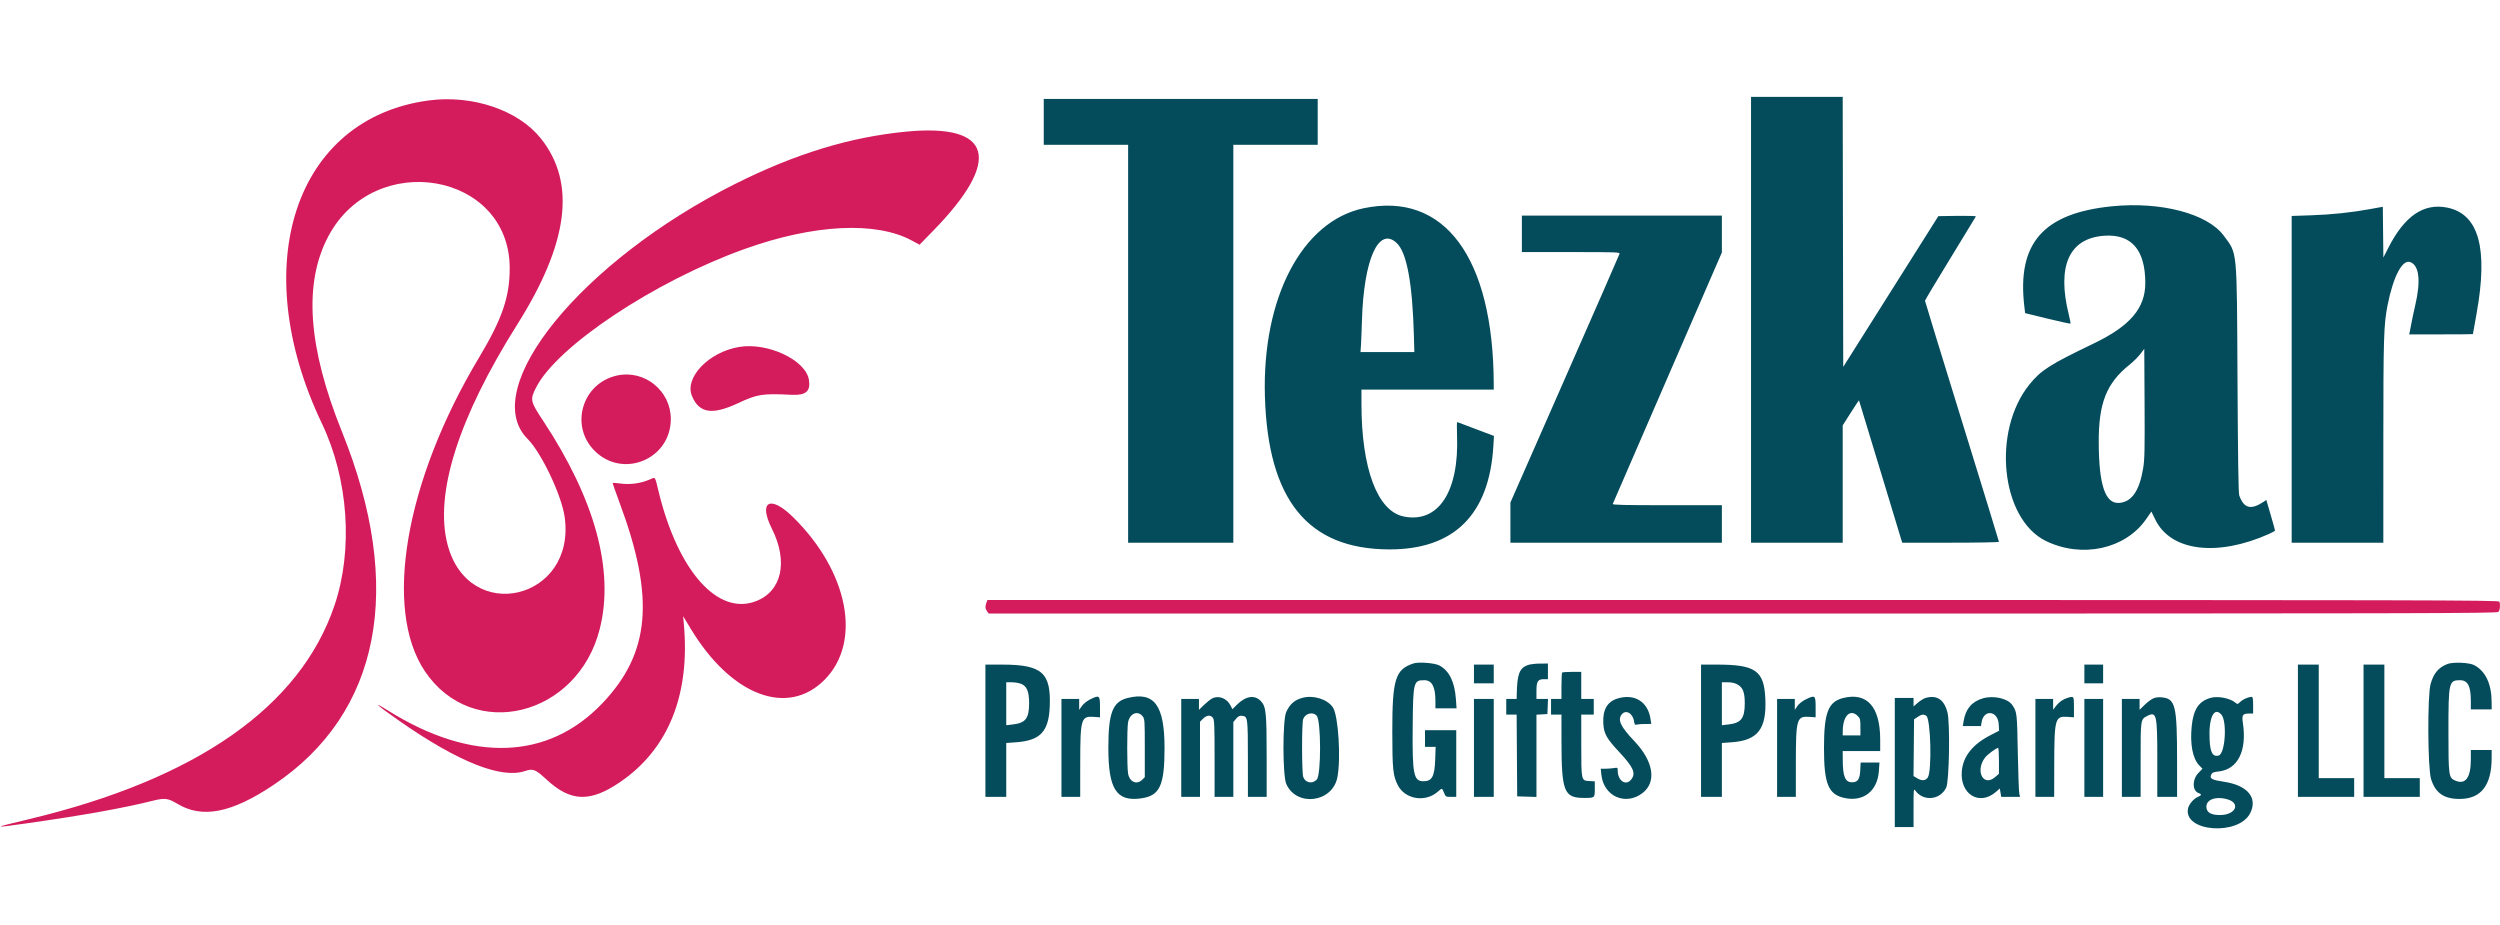
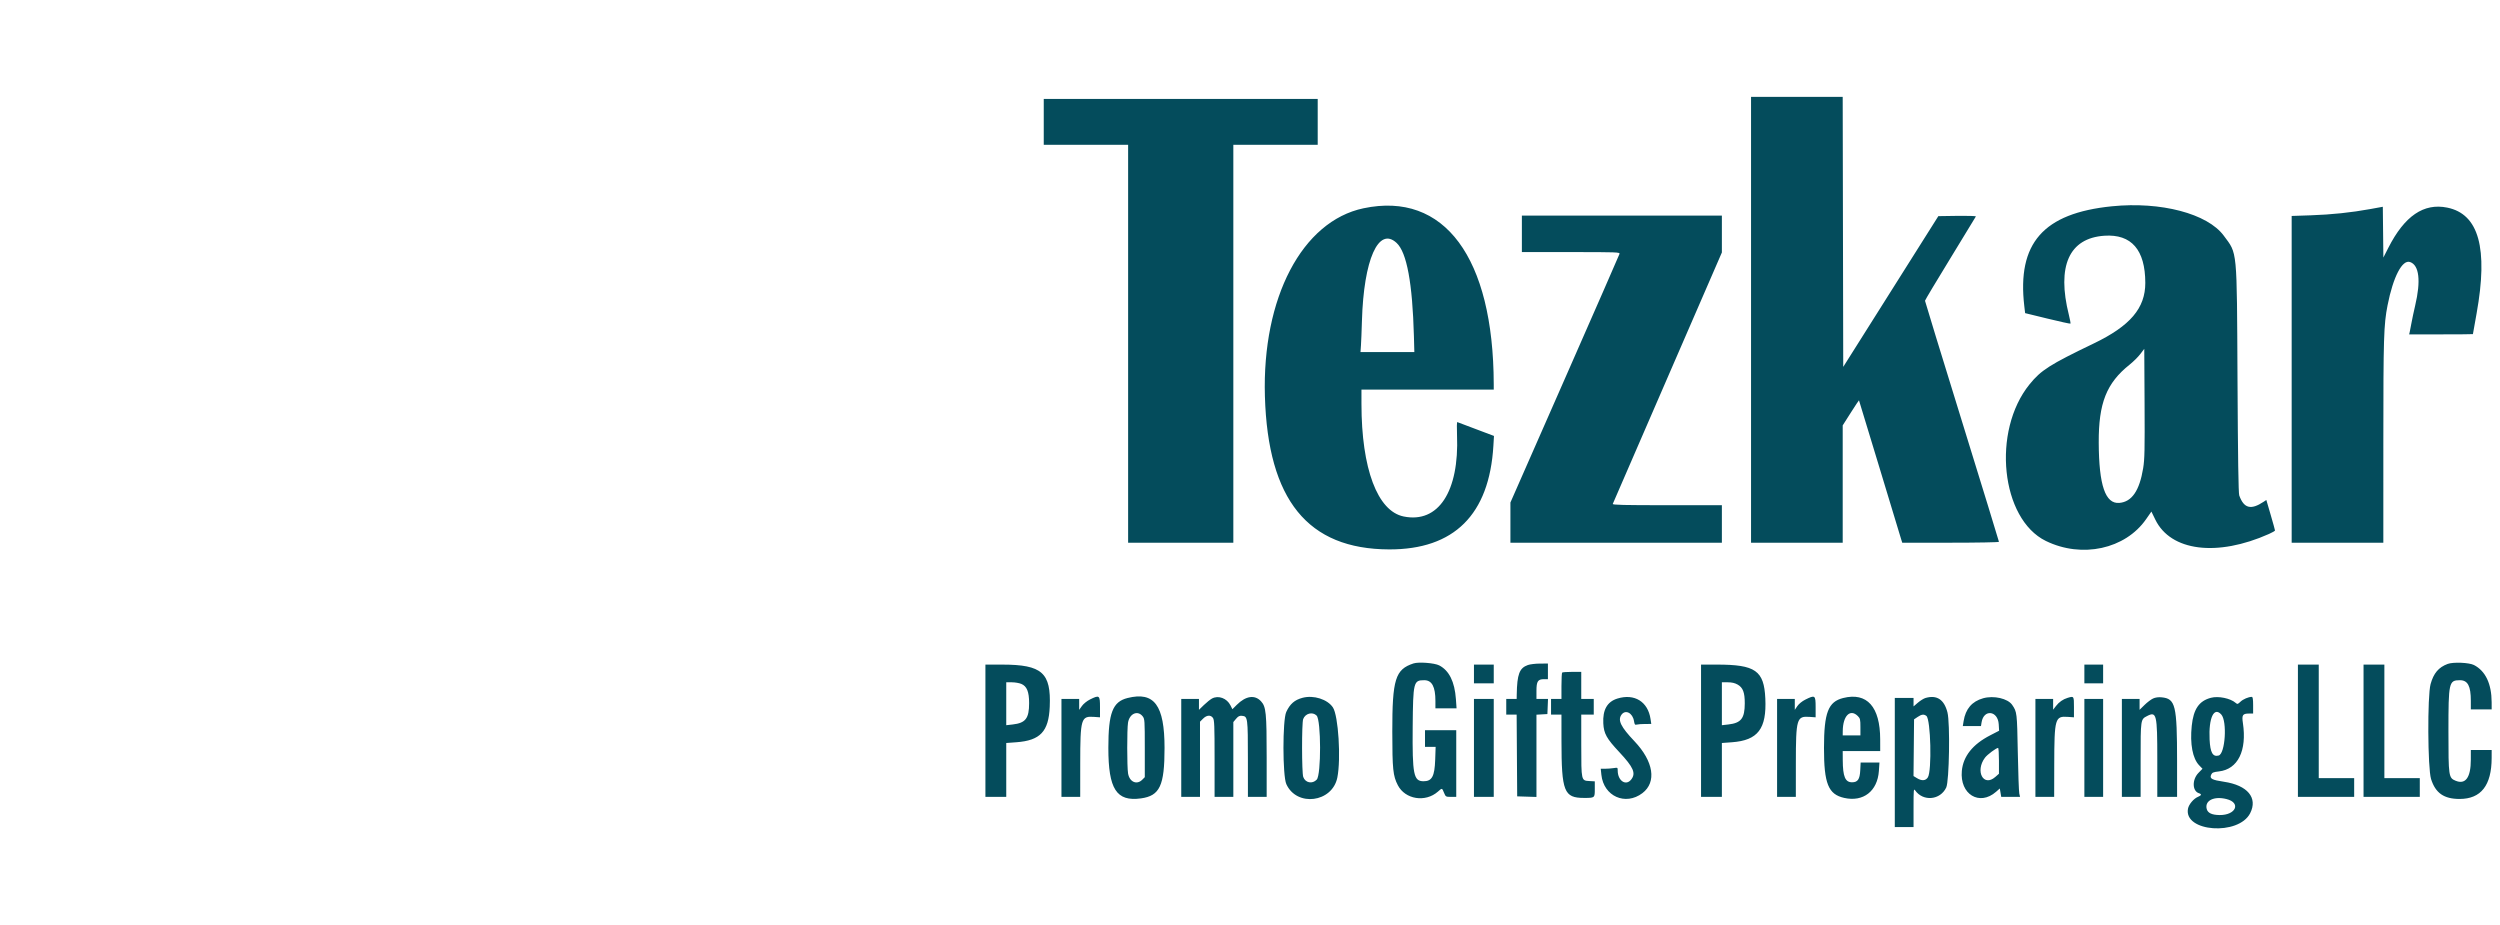
<svg xmlns="http://www.w3.org/2000/svg" id="svg" version="1.1" width="400" height="148" viewBox="0, 0, 400,148">
  <g id="svgg">
-     <path id="path0" d="M68.545 16.079 C 47.171 18.970,39.427 42.454,51.503 67.757 C 55.743 76.641,56.531 87.937,53.530 96.834 C 48.055 113.068,31.498 124.653,4.583 131.081 C -1.277 132.481,-1.300 132.525,4.250 131.737 C 13.280 130.457,19.712 129.304,24.490 128.110 C 26.340 127.647,26.905 127.716,28.325 128.578 C 32.348 131.020,37.047 130.100,43.833 125.543 C 60.881 114.093,64.760 94.011,54.731 69.124 C 49.253 55.531,48.540 45.304,52.547 37.783 C 59.976 23.841,81.474 27.584,81.552 42.833 C 81.576 47.445,80.360 51.013,76.668 57.169 C 64.811 76.943,61.273 97.486,68.011 107.446 C 75.672 118.771,92.455 114.651,95.973 100.583 C 98.307 91.251,95.210 79.906,86.890 67.307 C 84.847 64.212,84.792 63.960,85.745 62.056 C 89.065 55.419,104.762 44.979,119.167 39.828 C 130.252 35.864,140.170 35.375,145.940 38.509 L 147.129 39.155 149.288 36.944 C 160.389 25.579,158.810 19.730,145.000 21.060 C 136.025 21.923,127.296 24.589,117.663 29.407 C 93.089 41.699,76.392 62.201,84.418 70.227 C 86.614 72.423,89.833 79.189,90.337 82.666 C 92.268 96.010,74.957 100.090,71.596 87.083 C 69.500 78.977,73.350 66.852,82.761 51.917 C 90.981 38.871,92.202 29.262,86.542 22.158 C 82.917 17.608,75.574 15.128,68.545 16.079 M118.255 55.511 C 113.412 56.321,109.482 60.408,110.713 63.355 C 111.870 66.123,113.938 66.447,118.083 64.510 C 121.192 63.058,121.963 62.937,126.676 63.169 C 128.946 63.280,129.720 62.607,129.427 60.775 C 128.920 57.606,122.844 54.744,118.255 55.511 M98.734 60.081 C 93.153 61.295,91.119 68.111,95.138 72.131 C 99.666 76.659,107.319 73.474,107.331 67.057 C 107.340 62.527,103.142 59.122,98.734 60.081 M103.833 76.771 C 102.420 77.352,100.854 77.563,99.360 77.374 C 98.658 77.285,98.057 77.234,98.026 77.261 C 97.994 77.288,98.507 78.759,99.166 80.530 C 104.812 95.710,104.034 104.522,96.337 112.568 C 87.676 121.621,75.456 122.036,62.149 113.729 C 59.339 111.975,60.209 112.773,63.956 115.385 C 73.325 121.918,80.206 124.654,84.016 123.361 C 85.282 122.931,85.675 123.088,87.462 124.741 C 91.295 128.288,94.402 128.402,99.162 125.170 C 106.958 119.876,110.470 111.142,109.403 99.699 L 109.299 98.583 110.506 100.583 C 116.972 111.300,125.989 114.745,131.928 108.768 C 137.935 102.722,135.763 91.474,126.902 82.750 C 123.241 79.145,121.298 80.192,123.498 84.583 C 126.152 89.879,125.100 94.616,120.917 96.203 C 114.838 98.511,108.506 91.393,105.406 78.768 C 104.736 76.037,104.952 76.311,103.833 76.771 M157.829 96.428 C 157.602 97.026,157.626 97.368,157.926 97.796 L 158.186 98.167 278.831 98.167 C 388.286 98.167,399.500 98.142,399.738 97.905 C 400.001 97.642,400.088 96.756,399.899 96.264 C 399.807 96.024,388.989 96.000,278.895 96.000 L 157.992 96.000 157.829 96.428 " stroke="none" fill="#d41c5c" fill-rule="evenodd" />
    <path id="path1" d="M280.167 51.167 L 280.167 86.833 287.500 86.833 L 294.833 86.833 294.833 77.448 L 294.833 68.062 296.120 66.039 C 296.827 64.927,297.420 64.032,297.437 64.050 C 297.454 64.068,298.941 68.958,300.742 74.917 C 302.543 80.875,304.094 85.994,304.188 86.292 L 304.359 86.833 312.096 86.833 C 316.352 86.833,319.833 86.769,319.833 86.691 C 319.833 86.612,317.171 77.941,313.917 67.420 C 310.662 56.900,308.000 48.215,308.000 48.121 C 308.000 48.027,309.819 44.984,312.042 41.360 C 314.265 37.736,316.109 34.708,316.140 34.631 C 316.171 34.555,314.833 34.513,313.165 34.538 L 310.134 34.583 302.525 46.643 L 294.917 58.703 294.874 37.102 L 294.832 15.500 287.499 15.500 L 280.167 15.500 280.167 51.167 M167.000 19.500 L 167.000 23.167 173.750 23.167 L 180.500 23.167 180.500 55.000 L 180.500 86.833 188.917 86.833 L 197.333 86.833 197.333 55.000 L 197.333 23.167 204.083 23.167 L 210.833 23.167 210.833 19.500 L 210.833 15.833 188.917 15.833 L 167.000 15.833 167.000 19.500 M337.917 33.005 C 326.917 34.111,322.704 38.919,323.891 49.009 L 324.020 50.102 327.609 50.979 C 329.583 51.462,331.233 51.823,331.275 51.781 C 331.316 51.739,331.202 51.115,331.022 50.394 C 329.058 42.564,331.057 38.100,336.699 37.717 C 341.026 37.423,343.241 39.974,343.248 45.258 C 343.253 49.306,340.835 52.147,335.000 54.953 C 327.945 58.346,326.564 59.226,324.726 61.496 C 318.669 68.974,320.135 83.035,327.337 86.553 C 333.107 89.371,340.043 87.863,343.380 83.064 L 344.223 81.851 344.851 83.141 C 347.313 88.200,354.744 89.136,363.042 85.432 C 363.569 85.197,364.000 84.947,364.001 84.877 C 364.001 84.807,363.690 83.680,363.308 82.373 L 362.614 79.996 362.182 80.283 C 360.143 81.640,359.020 81.347,358.279 79.268 C 358.150 78.907,358.065 73.262,358.000 60.667 C 357.890 39.495,358.004 40.689,355.799 37.703 C 353.194 34.178,345.737 32.218,337.917 33.005 M218.161 33.324 C 208.341 35.396,201.923 47.638,202.385 63.417 C 202.870 80.001,209.247 87.862,222.250 87.905 C 232.654 87.939,238.285 82.349,238.942 71.333 L 239.036 69.750 236.166 68.667 C 234.587 68.071,233.238 67.561,233.167 67.534 C 233.096 67.507,233.077 68.445,233.124 69.617 C 233.489 78.660,230.135 83.773,224.583 82.637 C 220.385 81.779,217.836 74.977,217.834 64.625 L 217.833 62.333 228.417 62.333 L 239.000 62.333 238.998 61.458 C 238.942 41.193,231.093 30.595,218.161 33.324 M379.250 33.449 C 376.194 34.008,373.060 34.337,369.708 34.450 L 366.667 34.552 366.667 60.693 L 366.667 86.833 374.000 86.833 L 381.333 86.833 381.335 70.625 C 381.336 53.999,381.400 51.949,382.009 48.852 C 382.910 44.271,384.362 41.486,385.620 41.928 C 387.075 42.440,387.362 44.929,386.422 48.912 C 386.206 49.831,385.942 51.071,385.836 51.667 C 385.731 52.262,385.604 52.919,385.554 53.125 L 385.464 53.500 390.565 53.500 C 393.371 53.500,395.667 53.481,395.667 53.458 C 395.667 53.435,395.931 51.954,396.253 50.167 C 398.132 39.721,396.616 34.250,391.556 33.218 C 387.801 32.452,384.732 34.544,382.140 39.636 L 381.339 41.208 381.295 37.146 L 381.250 33.083 379.250 33.449 M243.500 37.417 L 243.500 40.333 251.353 40.333 C 258.753 40.333,259.201 40.350,259.120 40.625 C 259.073 40.785,255.127 49.801,250.350 60.659 L 241.667 80.402 241.667 83.618 L 241.667 86.833 258.583 86.833 L 275.500 86.833 275.500 83.833 L 275.500 80.833 266.732 80.833 C 259.786 80.833,257.981 80.790,258.044 80.625 C 258.088 80.510,262.034 71.412,266.812 60.406 L 275.500 40.395 275.500 37.447 L 275.500 34.500 259.500 34.500 L 243.500 34.500 243.500 37.417 M223.460 38.871 C 225.087 40.388,225.995 45.287,226.226 53.792 L 226.295 56.333 221.987 56.333 L 217.679 56.333 217.752 55.292 C 217.793 54.719,217.863 52.938,217.910 51.333 C 218.193 41.513,220.569 36.176,223.460 38.871 M342.906 74.913 C 342.314 78.522,341.092 80.299,339.089 80.465 C 336.851 80.650,335.829 77.660,335.797 70.833 C 335.768 64.491,337.036 61.289,340.745 58.337 C 341.324 57.876,342.087 57.120,342.441 56.657 L 343.083 55.814 343.131 64.532 C 343.172 71.981,343.140 73.492,342.906 74.913 M226.166 106.146 C 223.246 107.100,222.760 108.661,222.768 117.083 C 222.773 123.094,222.880 124.131,223.650 125.629 C 224.822 127.907,228.051 128.429,230.059 126.665 C 230.760 126.050,230.711 126.040,231.057 126.875 C 231.308 127.481,231.343 127.500,232.158 127.500 L 233.000 127.500 233.000 122.167 L 233.000 116.833 230.500 116.833 L 228.000 116.833 228.000 118.167 L 228.000 119.500 228.850 119.500 L 229.701 119.500 229.632 121.542 C 229.541 124.217,229.120 125.000,227.771 125.000 C 226.175 125.000,225.964 123.942,226.030 116.295 C 226.093 109.099,226.159 108.833,227.883 108.833 C 229.109 108.833,229.667 109.872,229.667 112.157 L 229.667 113.333 231.358 113.333 L 233.050 113.333 232.946 111.864 C 232.747 109.069,231.867 107.291,230.274 106.463 C 229.526 106.075,226.985 105.879,226.166 106.146 M391.627 106.228 C 390.177 106.767,389.374 107.716,388.894 109.457 C 388.371 111.355,388.428 122.922,388.969 124.643 C 389.673 126.887,391.028 127.833,393.531 127.833 C 396.955 127.833,398.654 125.668,398.664 121.292 L 398.667 120.000 397.000 120.000 L 395.333 120.000 395.332 121.542 C 395.331 124.411,394.481 125.581,392.884 124.914 C 391.783 124.454,391.750 124.226,391.750 117.000 C 391.750 109.155,391.822 108.833,393.591 108.833 C 394.841 108.833,395.333 109.763,395.333 112.124 L 395.333 113.500 397.000 113.500 L 398.667 113.500 398.664 112.375 C 398.656 109.410,397.682 107.355,395.833 106.404 C 395.061 106.006,392.508 105.900,391.627 106.228 M244.457 106.405 C 243.104 106.888,242.735 107.867,242.679 111.125 L 242.667 111.833 241.833 111.833 L 241.000 111.833 241.000 113.083 L 241.000 114.333 241.831 114.333 L 242.663 114.333 242.706 120.875 L 242.750 127.417 244.292 127.465 L 245.833 127.513 245.833 120.932 L 245.833 114.351 246.708 114.300 L 247.583 114.250 247.632 113.042 L 247.681 111.833 246.757 111.833 L 245.833 111.833 245.833 110.526 C 245.833 109.007,246.057 108.667,247.055 108.667 L 247.667 108.667 247.667 107.417 L 247.667 106.167 246.375 106.174 C 245.665 106.178,244.801 106.282,244.457 106.405 M157.667 116.917 L 157.667 127.500 159.333 127.500 L 161.000 127.500 161.000 123.190 L 161.000 118.879 162.609 118.761 C 166.442 118.480,167.790 117.048,167.958 113.083 C 168.188 107.638,166.733 106.343,160.375 106.336 L 157.667 106.333 157.667 116.917 M235.833 107.833 L 235.833 109.333 237.417 109.333 L 239.000 109.333 239.000 107.833 L 239.000 106.333 237.417 106.333 L 235.833 106.333 235.833 107.833 M272.167 116.917 L 272.167 127.500 273.833 127.500 L 275.500 127.500 275.500 123.190 L 275.500 118.879 277.109 118.761 C 281.273 118.455,282.680 116.609,282.452 111.750 C 282.242 107.294,280.875 106.338,274.708 106.335 L 272.167 106.333 272.167 116.917 M333.500 107.833 L 333.500 109.333 335.000 109.333 L 336.500 109.333 336.500 107.833 L 336.500 106.333 335.000 106.333 L 333.500 106.333 333.500 107.833 M367.667 116.917 L 367.667 127.500 372.167 127.500 L 376.667 127.500 376.667 126.000 L 376.667 124.500 373.833 124.500 L 371.000 124.500 371.000 115.417 L 371.000 106.333 369.333 106.333 L 367.667 106.333 367.667 116.917 M378.167 116.917 L 378.167 127.500 382.667 127.500 L 387.167 127.500 387.167 126.000 L 387.167 124.500 384.333 124.500 L 381.500 124.500 381.500 115.417 L 381.500 106.333 379.833 106.333 L 378.167 106.333 378.167 116.917 M249.944 107.611 C 249.883 107.672,249.833 108.647,249.833 109.778 L 249.833 111.833 249.000 111.833 L 248.167 111.833 248.167 113.083 L 248.167 114.333 249.000 114.333 L 249.833 114.333 249.836 118.542 C 249.842 126.661,250.239 127.667,253.438 127.667 C 255.178 127.667,255.167 127.676,255.167 126.241 L 255.167 125.017 254.296 124.967 C 252.994 124.892,253.005 124.941,253.002 119.208 L 253.000 114.333 254.000 114.333 L 255.000 114.333 255.000 113.083 L 255.000 111.833 254.000 111.833 L 253.000 111.833 253.000 109.667 L 253.000 107.500 251.528 107.500 C 250.718 107.500,250.006 107.550,249.944 107.611 M163.408 109.424 C 164.300 109.796,164.659 110.680,164.659 112.500 C 164.659 114.944,164.096 115.679,162.042 115.914 L 161.000 116.033 161.000 112.600 L 161.000 109.167 161.896 109.167 C 162.389 109.167,163.069 109.282,163.408 109.424 M278.011 109.526 C 278.872 110.010,279.168 110.786,279.163 112.545 C 279.157 114.941,278.582 115.680,276.542 115.914 L 275.500 116.033 275.500 112.600 L 275.500 109.167 276.436 109.167 C 277.085 109.167,277.567 109.277,278.011 109.526 M174.391 111.919 C 173.914 112.157,173.359 112.607,173.108 112.959 L 172.667 113.579 172.667 112.706 L 172.667 111.833 171.250 111.833 L 169.833 111.833 169.833 119.667 L 169.833 127.500 171.333 127.500 L 172.833 127.500 172.837 122.125 C 172.843 114.979,172.969 114.552,175.030 114.701 L 176.000 114.771 176.000 113.136 C 176.000 111.229,175.911 111.162,174.391 111.919 M180.417 111.679 C 178.023 112.277,177.336 114.059,177.336 119.667 C 177.336 126.268,178.635 128.282,182.548 127.743 C 185.573 127.327,186.327 125.717,186.327 119.667 C 186.327 112.835,184.683 110.614,180.417 111.679 M193.917 111.766 C 193.642 111.915,193.060 112.382,192.625 112.804 L 191.833 113.571 191.833 112.702 L 191.833 111.833 190.417 111.833 L 189.000 111.833 189.000 119.667 L 189.000 127.500 190.500 127.500 L 192.000 127.500 192.000 121.487 L 192.000 115.474 192.487 114.987 C 193.075 114.400,193.711 114.353,194.074 114.870 C 194.297 115.189,194.333 116.092,194.333 121.370 L 194.333 127.500 195.833 127.500 L 197.333 127.500 197.333 121.513 L 197.333 115.526 197.772 115.004 C 198.119 114.592,198.320 114.493,198.727 114.533 C 199.637 114.622,199.662 114.802,199.664 121.458 L 199.667 127.500 201.167 127.500 L 202.667 127.500 202.667 121.222 C 202.667 114.064,202.569 113.086,201.770 112.214 C 200.770 111.122,199.330 111.331,197.883 112.776 L 197.182 113.475 196.883 112.873 C 196.307 111.716,194.946 111.208,193.917 111.766 M208.417 111.646 C 207.139 111.982,206.394 112.629,205.800 113.919 C 205.197 115.227,205.207 124.119,205.813 125.460 C 207.477 129.141,213.169 128.410,213.973 124.411 C 214.575 121.411,214.138 114.494,213.264 113.186 C 212.394 111.885,210.182 111.182,208.417 111.646 M258.792 111.766 C 257.153 112.271,256.414 113.569,256.529 115.745 C 256.615 117.379,257.050 118.162,259.075 120.324 C 261.368 122.774,261.780 123.721,260.988 124.728 C 260.143 125.801,258.833 124.925,258.833 123.287 C 258.833 122.805,258.814 122.793,258.208 122.893 C 257.865 122.950,257.254 122.997,256.851 122.998 L 256.119 123.000 256.220 123.965 C 256.580 127.407,260.077 128.967,262.792 126.896 C 265.094 125.140,264.579 121.825,261.502 118.586 C 259.335 116.304,258.813 115.245,259.426 114.370 C 260.060 113.466,261.230 114.056,261.444 115.388 C 261.532 115.937,261.596 116.013,261.898 115.932 C 262.092 115.880,262.690 115.837,263.227 115.836 L 264.205 115.833 264.086 115.042 C 263.672 112.264,261.515 110.929,258.792 111.766 M288.860 111.935 C 288.342 112.193,287.821 112.615,287.577 112.973 L 287.167 113.577 287.167 112.705 L 287.167 111.833 285.750 111.833 L 284.333 111.833 284.333 119.667 L 284.333 127.500 285.833 127.500 L 287.333 127.500 287.337 122.125 C 287.343 114.979,287.469 114.552,289.530 114.701 L 290.500 114.771 290.500 113.136 C 290.500 111.223,290.414 111.160,288.860 111.935 M294.917 111.679 C 292.508 112.280,291.842 114.008,291.838 119.667 C 291.834 125.395,292.525 127.098,295.083 127.669 C 298.130 128.349,300.400 126.582,300.621 123.357 L 300.714 122.000 299.209 122.000 L 297.703 122.000 297.639 123.268 C 297.568 124.683,297.235 125.167,296.333 125.167 C 295.235 125.167,294.854 124.263,294.841 121.625 L 294.833 120.167 297.833 120.167 L 300.833 120.167 300.830 118.292 C 300.822 113.084,298.718 110.730,294.917 111.679 M308.077 111.677 C 307.798 111.758,307.254 112.095,306.868 112.425 L 306.167 113.026 306.167 112.346 L 306.167 111.667 304.667 111.667 L 303.167 111.667 303.167 122.000 L 303.167 132.333 304.667 132.333 L 306.167 132.333 306.167 129.213 C 306.167 126.350,306.188 126.123,306.424 126.460 C 307.700 128.282,310.445 128.028,311.398 126.000 C 311.880 124.973,312.031 115.697,311.593 113.987 C 311.063 111.917,309.894 111.149,308.077 111.677 M317.302 111.722 C 315.512 112.228,314.494 113.420,314.178 115.375 L 314.050 116.167 315.503 116.167 L 316.956 116.167 317.055 115.559 C 317.401 113.427,319.667 113.695,319.796 115.884 L 319.857 116.917 318.423 117.656 C 315.629 119.096,314.112 121.001,313.893 123.343 C 313.544 127.086,316.713 129.018,319.372 126.684 L 319.969 126.159 320.083 126.829 L 320.196 127.500 321.702 127.500 L 323.208 127.500 323.085 126.958 C 323.017 126.660,322.910 123.679,322.847 120.333 C 322.727 113.999,322.717 113.913,321.952 112.788 C 321.253 111.758,319.001 111.242,317.302 111.722 M330.807 111.662 C 330.079 111.882,329.444 112.327,328.958 112.958 L 328.500 113.554 328.500 112.694 L 328.500 111.833 327.083 111.833 L 325.667 111.833 325.667 119.667 L 325.667 127.500 327.167 127.500 L 328.667 127.500 328.679 122.375 C 328.697 114.915,328.800 114.552,330.863 114.701 L 331.833 114.771 331.833 113.136 C 331.833 111.350,331.834 111.352,330.807 111.662 M344.500 111.755 C 344.179 111.899,343.560 112.366,343.125 112.793 L 342.333 113.571 342.333 112.702 L 342.333 111.833 340.917 111.833 L 339.500 111.833 339.500 119.667 L 339.500 127.500 341.000 127.500 L 342.500 127.500 342.500 121.577 C 342.500 115.074,342.496 115.103,343.523 114.571 C 345.052 113.781,345.167 114.259,345.167 121.425 L 345.167 127.500 346.750 127.500 L 348.333 127.500 348.332 121.792 C 348.330 112.819,348.082 111.791,345.862 111.571 C 345.362 111.521,344.875 111.587,344.500 111.755 M353.750 111.646 C 351.848 112.148,350.957 113.450,350.679 116.133 C 350.378 119.044,350.817 121.365,351.875 122.459 L 352.400 123.001 351.760 123.657 C 350.711 124.731,350.750 126.573,351.829 126.915 C 352.303 127.066,352.249 127.259,351.666 127.500 C 350.980 127.785,350.205 128.708,350.076 129.396 C 349.379 133.115,358.171 133.753,360.025 130.118 C 361.283 127.651,359.612 125.643,355.833 125.081 C 353.891 124.792,353.502 124.577,353.790 123.946 C 353.943 123.608,354.135 123.528,355.020 123.428 C 358.064 123.083,359.533 120.115,358.861 115.667 C 358.669 114.397,358.824 114.167,359.865 114.167 L 360.500 114.167 360.500 112.833 C 360.500 111.874,360.441 111.500,360.291 111.500 C 359.760 111.500,358.900 111.867,358.474 112.275 C 358.046 112.685,357.981 112.702,357.711 112.465 C 356.870 111.727,354.948 111.330,353.750 111.646 M235.833 119.667 L 235.833 127.500 237.417 127.500 L 239.000 127.500 239.000 119.667 L 239.000 111.833 237.417 111.833 L 235.833 111.833 235.833 119.667 M333.500 119.667 L 333.500 127.500 335.000 127.500 L 336.500 127.500 336.500 119.667 L 336.500 111.833 335.000 111.833 L 333.500 111.833 333.500 119.667 M355.401 114.316 C 356.374 115.391,356.040 120.610,354.980 120.887 C 354.039 121.133,353.636 120.415,353.535 118.311 C 353.369 114.871,354.232 113.024,355.401 114.316 M182.821 114.606 C 183.152 115.026,183.167 115.243,183.167 119.697 L 183.167 124.348 182.758 124.758 C 181.880 125.635,180.713 125.112,180.488 123.739 C 180.316 122.688,180.312 116.667,180.483 115.626 C 180.724 114.167,182.028 113.598,182.821 114.606 M210.657 114.491 C 211.384 115.217,211.403 123.967,210.679 124.737 C 209.977 125.484,208.849 125.262,208.518 124.312 C 208.276 123.619,208.267 115.699,208.508 115.053 C 208.846 114.140,210.004 113.838,210.657 114.491 M297.258 114.576 C 297.624 114.942,297.667 115.124,297.667 116.326 L 297.667 117.667 296.250 117.667 L 294.833 117.667 294.841 116.958 C 294.866 114.507,296.036 113.354,297.258 114.576 M308.217 114.542 C 308.920 115.062,309.120 123.367,308.454 124.383 C 308.094 124.933,307.482 124.974,306.706 124.500 L 306.161 124.168 306.206 119.632 L 306.250 115.096 306.816 114.715 C 307.457 114.284,307.810 114.240,308.217 114.542 M319.833 121.733 L 319.833 123.799 319.244 124.316 C 317.357 125.973,315.981 123.394,317.597 121.229 C 317.966 120.734,319.400 119.667,319.695 119.667 C 319.771 119.667,319.833 120.596,319.833 121.733 M356.246 127.850 C 358.604 128.443,357.750 130.429,355.145 130.408 C 353.903 130.397,353.235 130.081,353.071 129.427 C 352.735 128.088,354.235 127.343,356.246 127.850 " stroke="none" fill="#044c5c" fill-rule="evenodd" />
  </g>
</svg>